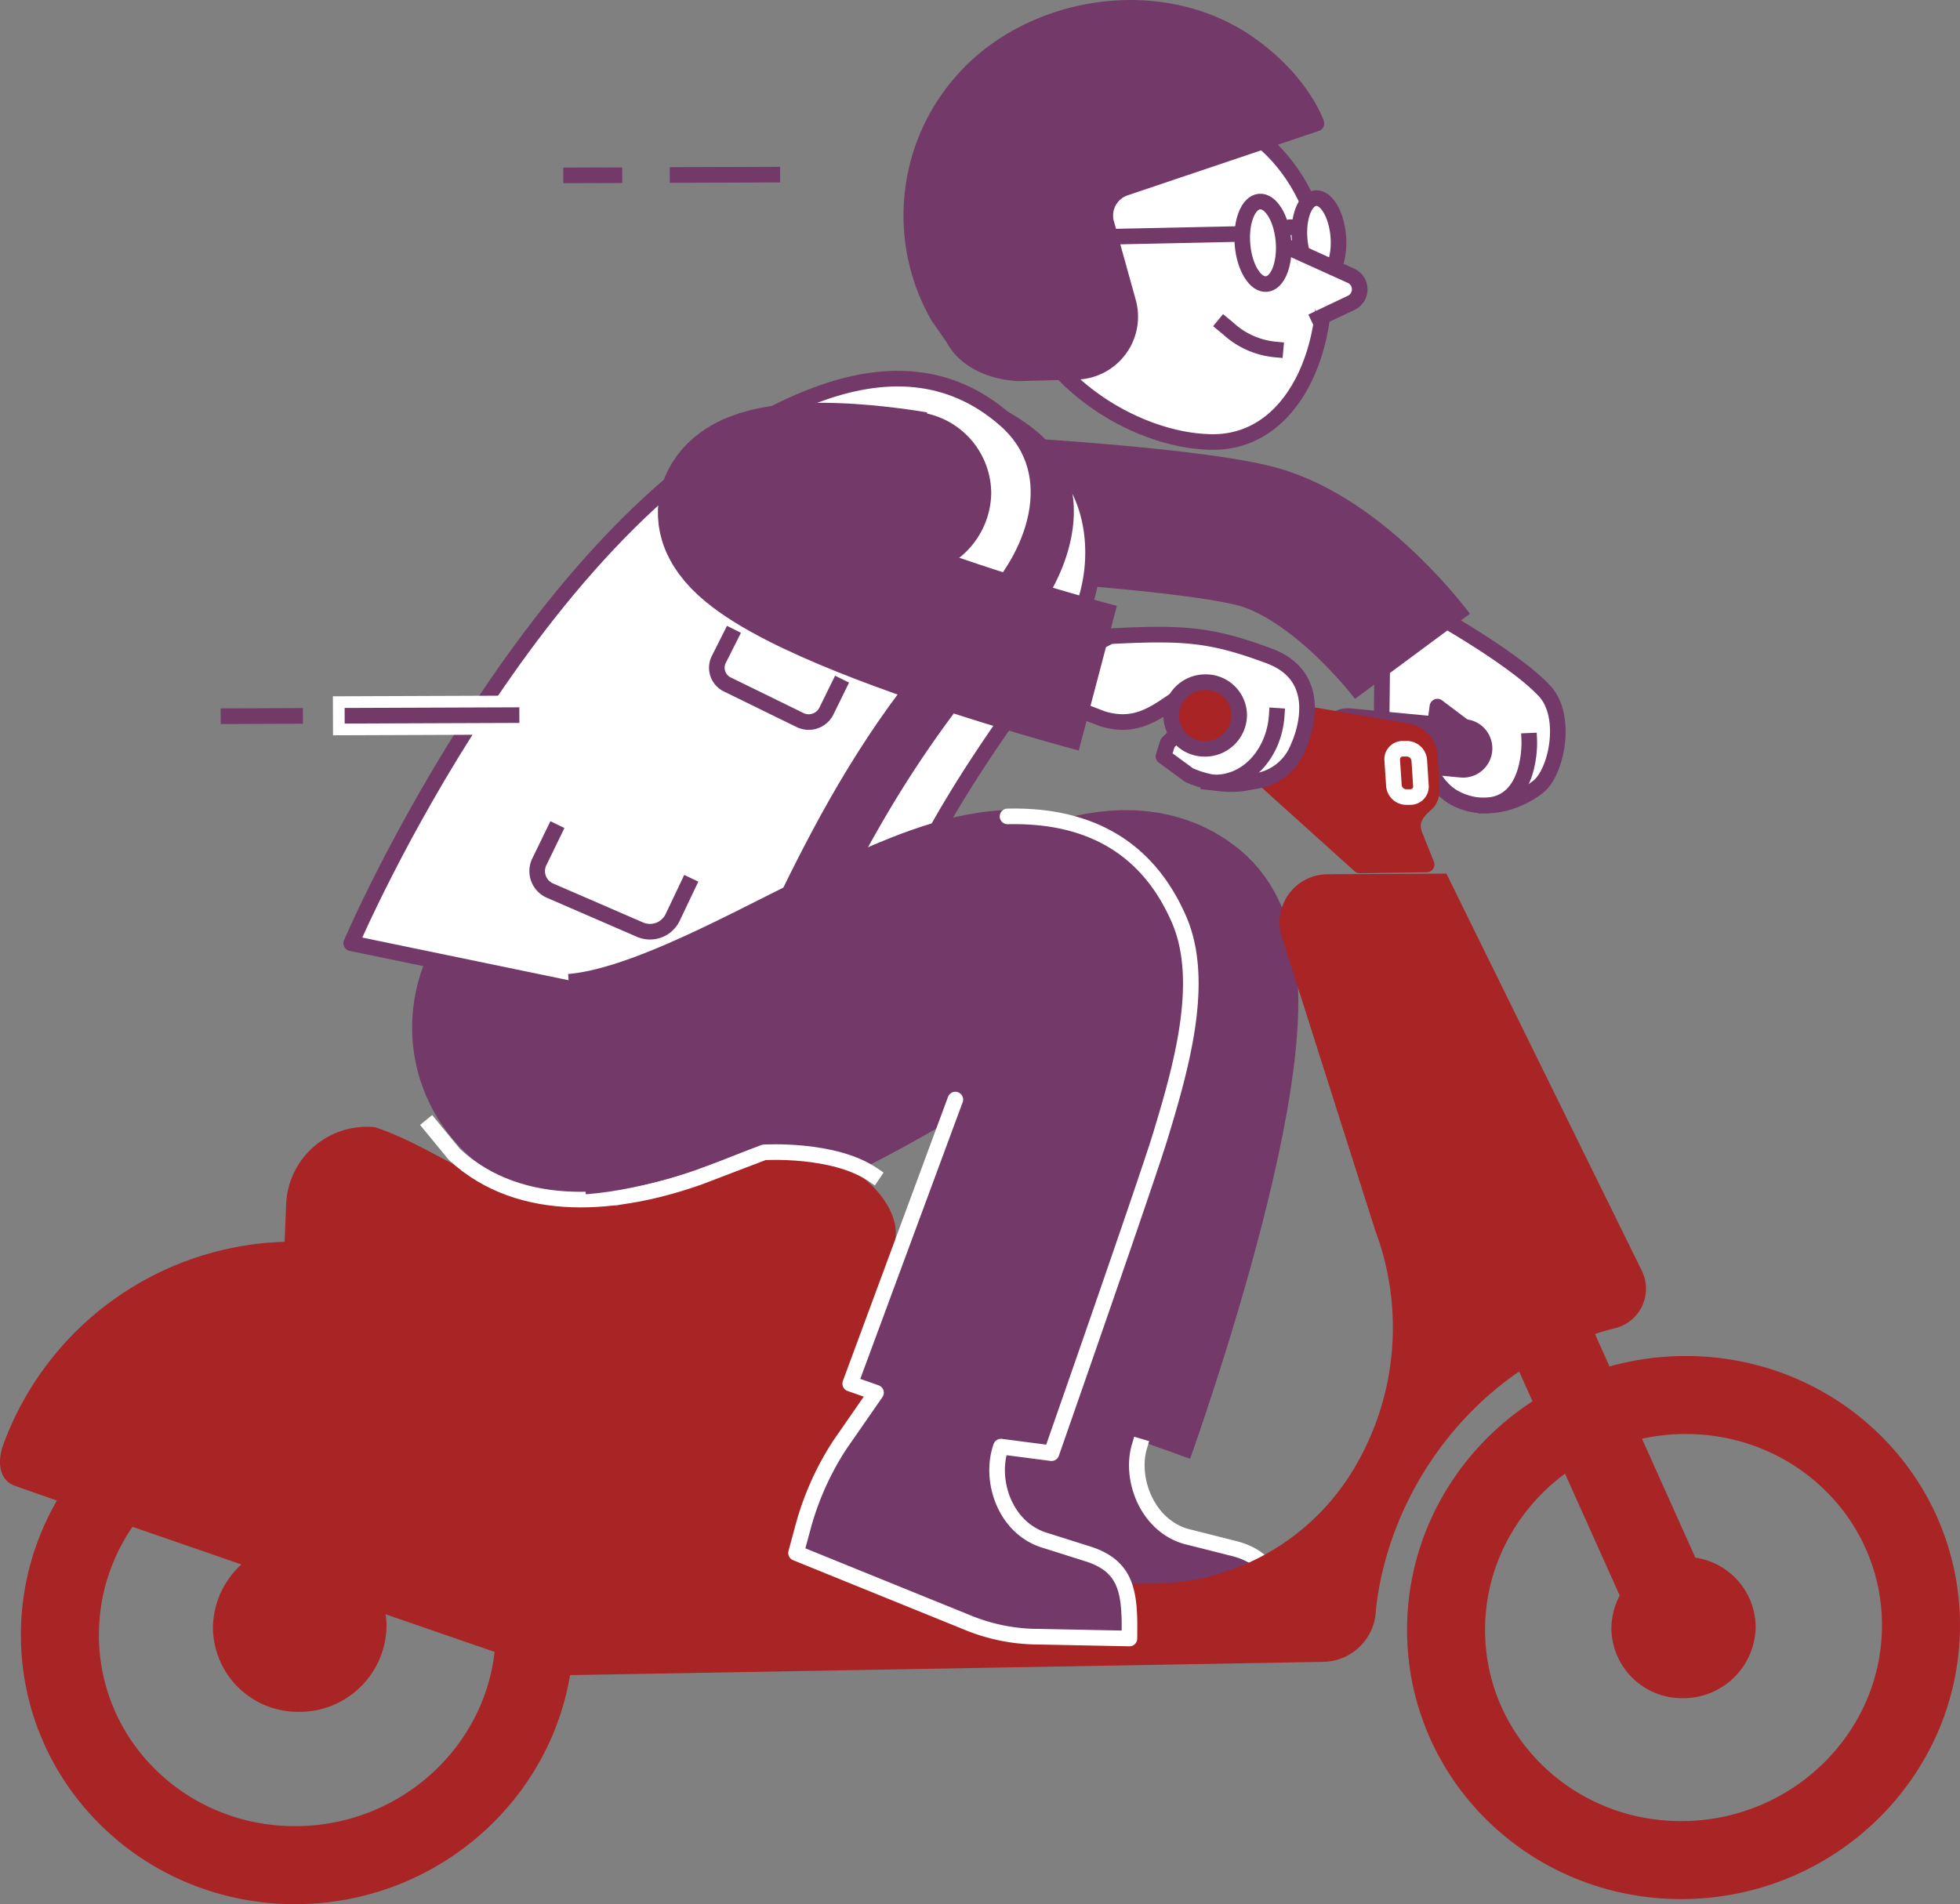
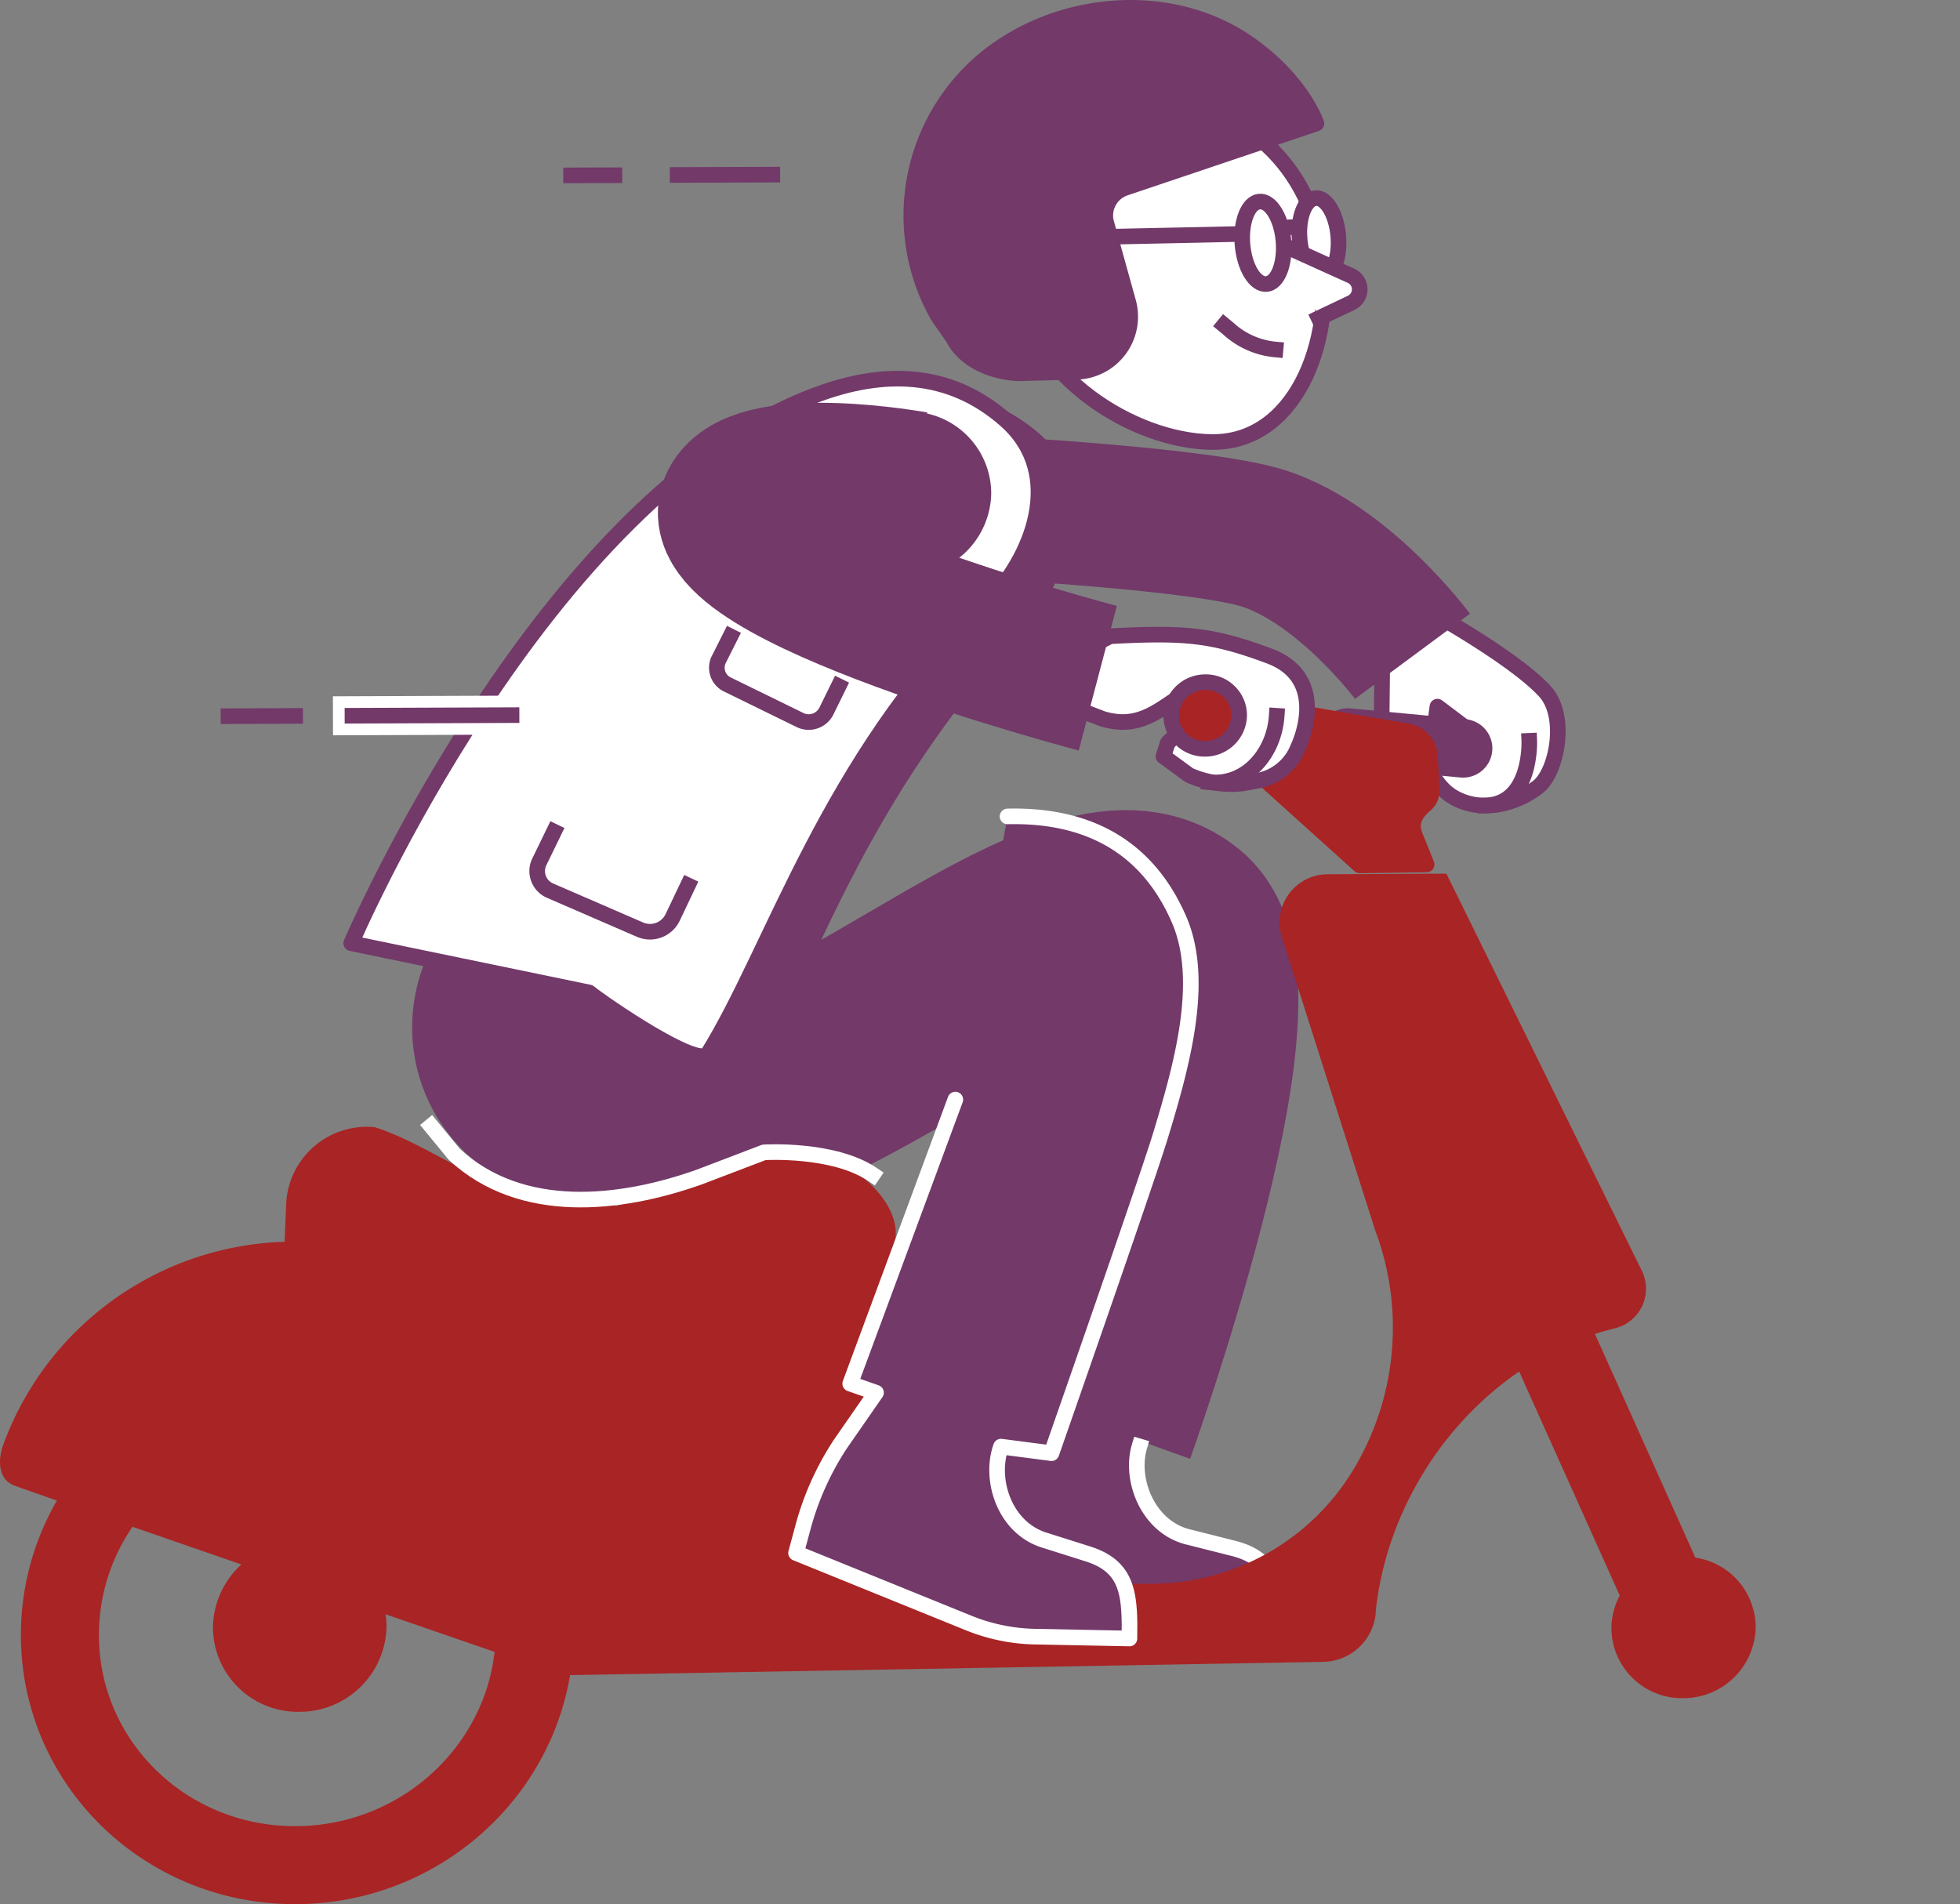
<svg xmlns="http://www.w3.org/2000/svg" width="301.474" height="292.939" viewBox="0 0 301.474 292.939">
  <rect x="0" y="0" width="301.474" height="292.939" fill="#808080" stroke="none" />
  <g id="Rudi" transform="translate(-1296.187 -703.182)">
    <path id="Pfad_276" data-name="Pfad 276" d="M1265.83,9190.59c25.81-3.68,60.59-38.689,74.16-27.63,10.97,8.86-12.75,74.9-12.75,74.9" transform="translate(136 -8316)" fill="none" stroke="#723969" stroke-width="34" />
    <path id="Pfad_277" data-name="Pfad 277" d="M1335.45,9241.7c-1.55,5.22,1.4,12.63,7.79,14l6.49,1.64c5.77,1.391,6.84,4.91,7.18,10.391l.17,2.3-14.17.609a28.458,28.458,0,0,1-10.82-1.529l-27.02-9.04.83-4.16a43.466,43.466,0,0,1,4.83-12.83l5.09-8.34-4.06-1.12,5.12-16.38" transform="translate(136 -8316)" fill="#723969" />
    <path id="Pfad_278" data-name="Pfad 278" d="M1335.45,9241.7c-1.55,5.22,1.4,12.63,7.79,14l6.49,1.64c5.77,1.391,6.84,4.91,7.18,10.391l.17,2.3-14.17.609a28.458,28.458,0,0,1-10.82-1.529l-27.02-9.04.83-4.16a43.466,43.466,0,0,1,4.83-12.83l5.09-8.34-4.06-1.12,5.12-16.38" transform="translate(136 -8316)" fill="none" stroke="#fff" stroke-linecap="square" stroke-linejoin="round" stroke-width="2.4" />
    <path id="Pfad_279" data-name="Pfad 279" d="M1377.63,9111.83s14.94,8.04,20.15,13.67c3.6,3.87,1.85,12.54-1.05,14.76-3.35,2.58-8.5,4.03-12.82,1.66-4.41-2.36-5.64-9.68-5.64-9.68l-5.59-.681.14-12.55Z" transform="translate(136 -8316)" fill="#fff" stroke="#723969" stroke-linecap="square" stroke-linejoin="round" stroke-width="2.4" />
    <path id="Pfad_280" data-name="Pfad 280" d="M1385.23,9134.31l-17.73-1.67" transform="translate(136 -8316)" fill="none" stroke="#723969" stroke-linecap="round" stroke-linejoin="round" stroke-width="9" />
    <path id="Pfad_281" data-name="Pfad 281" d="M1377.44,9120.15s-10.39-14.03-22.8-18.11c-9.36-3.03-42.5-4.79-42.5-4.79" transform="translate(136 -8316)" fill="none" stroke="#723969" stroke-linejoin="round" stroke-width="22" />
-     <path id="Pfad_282" data-name="Pfad 282" d="M1418.99,9305.34c-20.18.12-36.47-15.81-36.38-35.57s16.5-35.869,36.67-35.979,36.46,15.81,36.38,35.57S1439.16,9305.23,1418.99,9305.34Z" transform="translate(136 -8316)" fill="none" stroke="#a92424" stroke-linecap="round" stroke-linejoin="round" stroke-width="12" />
    <path id="Pfad_283" data-name="Pfad 283" d="M1419.09,9280.43a10.849,10.849,0,0,1-11.05-10.8,11.113,11.113,0,0,1,11.14-10.93,10.849,10.849,0,0,1,11.05,10.8A11.113,11.113,0,0,1,1419.09,9280.43Z" transform="translate(136 -8316)" fill="#a92424" />
    <path id="Pfad_284" data-name="Pfad 284" d="M1416.9,9265.65l-45.78-102" transform="translate(136 -8316)" fill="none" stroke="#a92424" stroke-miterlimit="10" stroke-width="13" />
    <path id="Pfad_285" data-name="Pfad 285" d="M1345.01,9130.39l16.95-1.239,14.86,2.56a4.2,4.2,0,0,1,3.32,3.87l.25,5.2a2.628,2.628,0,0,1-1,2.21c-1.9,1.689-2.27,3.02-1.47,4.96l1.7,4.22-10.28.15Z" transform="translate(136 -8316)" fill="#a92424" stroke="#a92424" stroke-linecap="square" stroke-linejoin="round" stroke-width="2.4" />
-     <path id="Pfad_286" data-name="Pfad 286" d="M1285.72,9177.9l-41.87,1.3s7.95-67.12,46.48-90.311c9.13-5.439,19.15-7.529,29.32-1.489,10.71,6.39,10.65,22.21,4.39,30.369-20.04,26.091-25.78,39.471-32.44,57.98A4.126,4.126,0,0,1,1285.72,9177.9Z" transform="translate(136 -8316)" fill="#fff" stroke="#723969" stroke-linecap="square" stroke-linejoin="round" stroke-width="2.4" />
    <path id="Pfad_287" data-name="Pfad 287" d="M1217.86,9192.59c6.84,2.25,12.4,6.54,19.15,8.79,5.58,1.82,12.42,1.521,18,3.34,8.03-2.68,16.15-5.46,24.17-8.149l7.74,1.109c5.05.5,11.24,6.37,11.04,11.391l-.79,18.33-93.55-8.92.59-14.271A12.436,12.436,0,0,1,1217.86,9192.59Z" transform="translate(136 -8316)" fill="#a92424" />
    <path id="Pfad_288" data-name="Pfad 288" d="M1251.34,9204.28c-15.39.09-27.82-12.061-27.76-27.13s12.59-27.37,27.99-27.46,27.82,12.06,27.76,27.14S1266.74,9204.2,1251.34,9204.28Z" transform="translate(136 -8316)" fill="#723969" />
    <path id="Pfad_289" data-name="Pfad 289" d="M1268.51,9187.72l-44.21-14.76s18.46-70.79,63.21-90.26c10.6-4.58,21.72-5.36,31.71,2.5,10.53,8.31,5.84,22.63-1.61,30.8-24.82,27.17-32,52.01-41.68,69.99A5.018,5.018,0,0,1,1268.51,9187.72Z" transform="translate(136 -8316)" fill="#723969" />
    <path id="Pfad_290" data-name="Pfad 290" d="M1250.8,9171.86l-36.59-7.57s29.41-68.81,71.69-84.42c9.93-3.68,20.22-3.82,29.02,3.99,9.26,8.25,4.16,21.27-3.18,28.46-24.27,23.819-32.68,52.93-42.67,68.979C1267.62,9183.69,1252.96,9173.61,1250.8,9171.86Z" transform="translate(136 -8316)" fill="#fff" stroke="#723969" stroke-linecap="square" stroke-linejoin="round" stroke-width="2.4" />
    <path id="Pfad_291" data-name="Pfad 291" d="M1266,9155.38l-2.36,4.96a3.861,3.861,0,0,1-4.96,1.88l-13.86-6.01a3.274,3.274,0,0,1-1.61-4.58l2.19-4.51" transform="translate(136 -8316)" fill="none" stroke="#723969" stroke-linecap="square" stroke-linejoin="round" stroke-width="2.4" />
    <path id="Pfad_292" data-name="Pfad 292" d="M1289.18,9124.74l-1.91,3.89a3.039,3.039,0,0,1-3.97,1.351l-11.24-5.5a2.857,2.857,0,0,1-1.34-3.79l1.82-3.62" transform="translate(136 -8316)" fill="none" stroke="#723969" stroke-linecap="square" stroke-linejoin="round" stroke-width="2.4" />
    <path id="Pfad_293" data-name="Pfad 293" d="M1299.7,9107.77a12.62,12.62,0,0,1-12.85-12.56,12.924,12.924,0,0,1,12.95-12.71,12.621,12.621,0,0,1,12.85,12.56A12.923,12.923,0,0,1,1299.7,9107.77Z" transform="translate(136 -8316)" fill="#723969" />
    <path id="Pfad_294" data-name="Pfad 294" d="M1330.92,9117.06l-3.07,1.6-3.73,8.939,5.67,2.17c4.32,1.3,7.12-.21,10.01-2.17l4.25-2.85,5.85,2.35-2.1,6.28-3.33-1.22c-1.89-.7-3.33-.16-4.69,1.35l-.64,2.03,3.95,2.89a15.891,15.891,0,0,0,8.2,1.28l1.98-.36a8.223,8.223,0,0,0,6.6-5.25s5.09-10.439-4.45-14C1346.52,9116.79,1342.37,9116.46,1330.92,9117.06Z" transform="translate(136 -8316)" fill="#fff" stroke="#723969" stroke-linecap="square" stroke-linejoin="round" stroke-width="2.4" />
    <path id="Pfad_295" data-name="Pfad 295" d="M1206.23,9282.53a13.059,13.059,0,0,1-13.29-13,13.37,13.37,0,0,1,13.4-13.15,13.073,13.073,0,0,1,13.3,13A13.372,13.372,0,0,1,1206.23,9282.53Z" transform="translate(136 -8316)" fill="#a92424" />
    <path id="Pfad_296" data-name="Pfad 296" d="M1205.78,9306.12c-20.18.12-36.47-15.811-36.38-35.57s16.5-35.87,36.67-35.979,36.46,15.81,36.38,35.569S1225.95,9306.01,1205.78,9306.12Z" transform="translate(136 -8316)" fill="none" stroke="#a92424" stroke-linecap="round" stroke-linejoin="round" stroke-width="12" />
    <path id="Pfad_297" data-name="Pfad 297" d="M1316.48,9062.61c-2.02-14.21,6.87-26.1,20.05-27.42s24.95,8.52,26.97,22.739-4.27,29.53-17.08,29.25C1334.51,9086.98,1318.59,9077.09,1316.48,9062.61Z" transform="translate(136 -8316)" fill="#fff" stroke="#723969" stroke-linecap="square" stroke-linejoin="round" stroke-width="2.4" />
    <path id="Pfad_298" data-name="Pfad 298" d="M1351.3,9056.83c-.3-3.51.86-6.48,2.6-6.64s3.4,2.55,3.7,6.05-.86,6.479-2.6,6.64S1351.6,9060.33,1351.3,9056.83Z" transform="translate(136 -8316)" fill="#fff" stroke="#723969" stroke-linecap="square" stroke-linejoin="round" stroke-width="2.4" />
    <path id="Pfad_299" data-name="Pfad 299" d="M1360.09,9056.02c-.29-3.359.8-6.2,2.44-6.359s3.21,2.45,3.5,5.81-.81,6.2-2.45,6.351S1360.38,9059.37,1360.09,9056.02Z" transform="translate(136 -8316)" fill="#fff" stroke="#723969" stroke-linecap="square" stroke-linejoin="round" stroke-width="2.4" />
    <path id="Pfad_300" data-name="Pfad 300" d="M1358.84,9057.47l9.09,4.11a2.3,2.3,0,0,1,.17,4.15l-5.07,2.409" transform="translate(136 -8316)" fill="#fff" />
    <path id="Pfad_301" data-name="Pfad 301" d="M1358.84,9057.47l9.09,4.11a2.3,2.3,0,0,1,.17,4.15l-5.07,2.409" transform="translate(136 -8316)" fill="none" stroke="#723969" stroke-linecap="square" stroke-linejoin="round" stroke-width="2.4" />
    <path id="Pfad_302" data-name="Pfad 302" d="M1350.84,9055.18l-20.51.431" transform="translate(136 -8316)" fill="none" stroke="#723969" stroke-linecap="square" stroke-linejoin="round" stroke-width="2.4" />
    <path id="Pfad_303" data-name="Pfad 303" d="M1356.38,9072.95a12.416,12.416,0,0,1-7.28-3.23l-.63-.52" transform="translate(136 -8316)" fill="#fff" />
    <path id="Pfad_304" data-name="Pfad 304" d="M1356.38,9072.95a12.416,12.416,0,0,1-7.28-3.23l-.63-.52" transform="translate(136 -8316)" fill="none" stroke="#723969" stroke-linecap="square" stroke-linejoin="round" stroke-width="2.4" />
    <path id="Pfad_305" data-name="Pfad 305" d="M1362.67,9038.18l-29.35,9.891a4.481,4.481,0,0,0-3,5.31l3.38,12.17a8.481,8.481,0,0,1-8.07,10.83l-8.83.23c-4.51-.24-8.38-2.25-9.99-5.42l-2.33-3.341a31.26,31.26,0,0,1,7.55-39.88c11.49-9.17,29.08-10.42,40.94-1.569C1360.62,9032.01,1362.67,9038.18,1362.67,9038.18Z" transform="translate(136 -8316)" fill="#723969" stroke="#723969" stroke-linecap="square" stroke-linejoin="round" stroke-width="2.4" />
    <path id="Pfad_306" data-name="Pfad 306" d="M1359.48,9054.26a2,2,0,0,0-1.44.01Z" transform="translate(136 -8316)" fill="#fff" />
    <path id="Pfad_307" data-name="Pfad 307" d="M1359.48,9054.26a2,2,0,0,0-1.44.01" transform="translate(136 -8316)" fill="none" stroke="#723969" stroke-linecap="square" stroke-linejoin="round" stroke-width="2.4" />
    <path id="Pfad_308" data-name="Pfad 308" d="M1363.8,9274.84l-117.13,2.061s-81.79-28.21-84.22-29.16c-2.43-.87-2.69-3.69-1.78-6.25a47.6,47.6,0,0,1,44.46-31.29l91.26-.15-.35,43.38a11.034,11.034,0,0,0,11.05,9.551l30.27-.16a36.275,36.275,0,0,0,31.15-17.811,42.385,42.385,0,0,0,3.21-36.52l-14.42-45.34a7.4,7.4,0,0,1,7.16-9.471l18.2-.1,30.03,61.03a6.263,6.263,0,0,1-4.18,8.93c-19.75,4.96-34.33,23.2-36.66,42.97l-.09,1.141A8.247,8.247,0,0,1,1363.8,9274.84Z" transform="translate(136 -8316)" fill="#a92424" />
    <path id="Pfad_309" data-name="Pfad 309" d="M1329.04,9123.52s-62.29-16.409-55.67-27.119c4.08-6.641,27.4-2.45,27.4-2.45" transform="translate(136 -8316)" fill="none" stroke="#723969" stroke-linejoin="round" stroke-width="23" />
    <path id="Pfad_310" data-name="Pfad 310" d="M1345.54,9134.38a5.127,5.127,0,0,1-5.21-5.1,5.229,5.229,0,0,1,5.25-5.15,5.112,5.112,0,0,1,5.21,5.09A5.244,5.244,0,0,1,1345.54,9134.38Z" transform="translate(136 -8316)" fill="#a92424" stroke="#723969" stroke-linecap="square" stroke-linejoin="round" stroke-width="2.4" />
    <path id="Pfad_311" data-name="Pfad 311" d="M1226.49,9192.41l3.59,4.37c10.31,9.529,25.53,7.779,37.61,3.5l10.01-3.82s10.71-.67,16.73,3.43" transform="translate(136 -8316)" fill="none" stroke="#fff" stroke-linecap="square" stroke-linejoin="round" stroke-width="2.4" />
-     <path id="Pfad_312" data-name="Pfad 312" d="M1248.93,9185.97c25.99-2.09,61.93-34.45,74.87-22.6,10.33,9.479-17.53,74.04-17.53,74.04" transform="translate(136 -8316)" fill="none" stroke="#723969" stroke-width="34" />
-     <path id="Pfad_313" data-name="Pfad 313" d="M1375.96,9134.37h.64a1.928,1.928,0,0,1,1.89,1.76l.25,3.89a1.615,1.615,0,0,1-1.63,1.78h-.63a1.914,1.914,0,0,1-1.89-1.76l-.26-3.89A1.615,1.615,0,0,1,1375.96,9134.37Z" transform="translate(136 -8316)" fill="#a92424" stroke="#fff" stroke-linecap="square" stroke-linejoin="round" stroke-width="2.4" />
    <path id="Pfad_314" data-name="Pfad 314" d="M1278.98,9046.05l-14.57.05" transform="translate(136 -8316)" fill="none" stroke="#723969" stroke-linecap="square" stroke-linejoin="round" stroke-width="2.4" />
    <path id="Pfad_315" data-name="Pfad 315" d="M1254.69,9046.14l-6.66.021" transform="translate(136 -8316)" fill="none" stroke="#723969" stroke-linecap="square" stroke-linejoin="round" stroke-width="2.4" />
    <path id="Pfad_316" data-name="Pfad 316" d="M1238.87,9129.2l-24.47.09" transform="translate(136 -8316)" fill="none" stroke="#fff" stroke-linecap="square" stroke-linejoin="round" stroke-width="6" />
    <path id="Pfad_317" data-name="Pfad 317" d="M1238.87,9129.2l-24.47.09" transform="translate(136 -8316)" fill="none" stroke="#723969" stroke-linecap="square" stroke-linejoin="round" stroke-width="2.4" />
    <path id="Pfad_318" data-name="Pfad 318" d="M1205.58,9129.32l-10.25.04" transform="translate(136 -8316)" fill="none" stroke="#723969" stroke-linecap="square" stroke-linejoin="round" stroke-width="2.4" />
    <path id="Pfad_319" data-name="Pfad 319" d="M1387.21,9132.36l-5.93-4.471-.37,2.74" transform="translate(136 -8316)" fill="none" stroke="#723969" stroke-linecap="square" stroke-linejoin="round" stroke-width="2.4" />
    <path id="Pfad_320" data-name="Pfad 320" d="M1356.56,9129.3c-.38,5.75-4.64,10.811-10.41,10.22" transform="translate(136 -8316)" fill="none" stroke="#723969" stroke-linecap="square" stroke-linejoin="round" stroke-width="2.4" />
    <path id="Pfad_321" data-name="Pfad 321" d="M1395.41,9133.15s.42,9.72-6.72,9.939" transform="translate(136 -8316)" fill="none" stroke="#723969" stroke-linecap="square" stroke-linejoin="round" stroke-width="2.4" />
    <path id="Pfad_322" data-name="Pfad 322" d="M1315.16,9144.78c10.31-.24,20.87,3.069,26.42,15.95,4.03,9.439.36,22.46-2.93,33.27-2.29,7.45-16.73,48.74-16.73,48.74l-7.77-1.01c-1.83,5.14.58,12.64,6.9,14.46l6.32,2c5.68,1.739,6.48,5.359,6.55,10.76l-.01,2.3-14.19-.28a28.678,28.678,0,0,1-10.65-2.149l-26.44-10.73,1.1-4.08a44.245,44.245,0,0,1,5.66-12.59l5.54-7.99-3.97-1.39,16.17-43.7" transform="translate(136 -8316)" fill="#723969" />
    <path id="Pfad_323" data-name="Pfad 323" d="M1315.16,9144.78c10.31-.24,20.87,3.069,26.42,15.95,4.03,9.439.36,22.46-2.93,33.27-2.29,7.45-16.73,48.74-16.73,48.74l-7.77-1.01c-1.83,5.14.58,12.64,6.9,14.46l6.32,2c5.68,1.739,6.48,5.359,6.55,10.76l-.01,2.3-14.19-.28a28.678,28.678,0,0,1-10.65-2.149l-26.44-10.73,1.1-4.08a44.245,44.245,0,0,1,5.66-12.59l5.54-7.99-3.97-1.39,16.17-43.7" transform="translate(136 -8316)" fill="none" stroke="#fff" stroke-linecap="round" stroke-linejoin="round" stroke-width="2.4" />
  </g>
</svg>